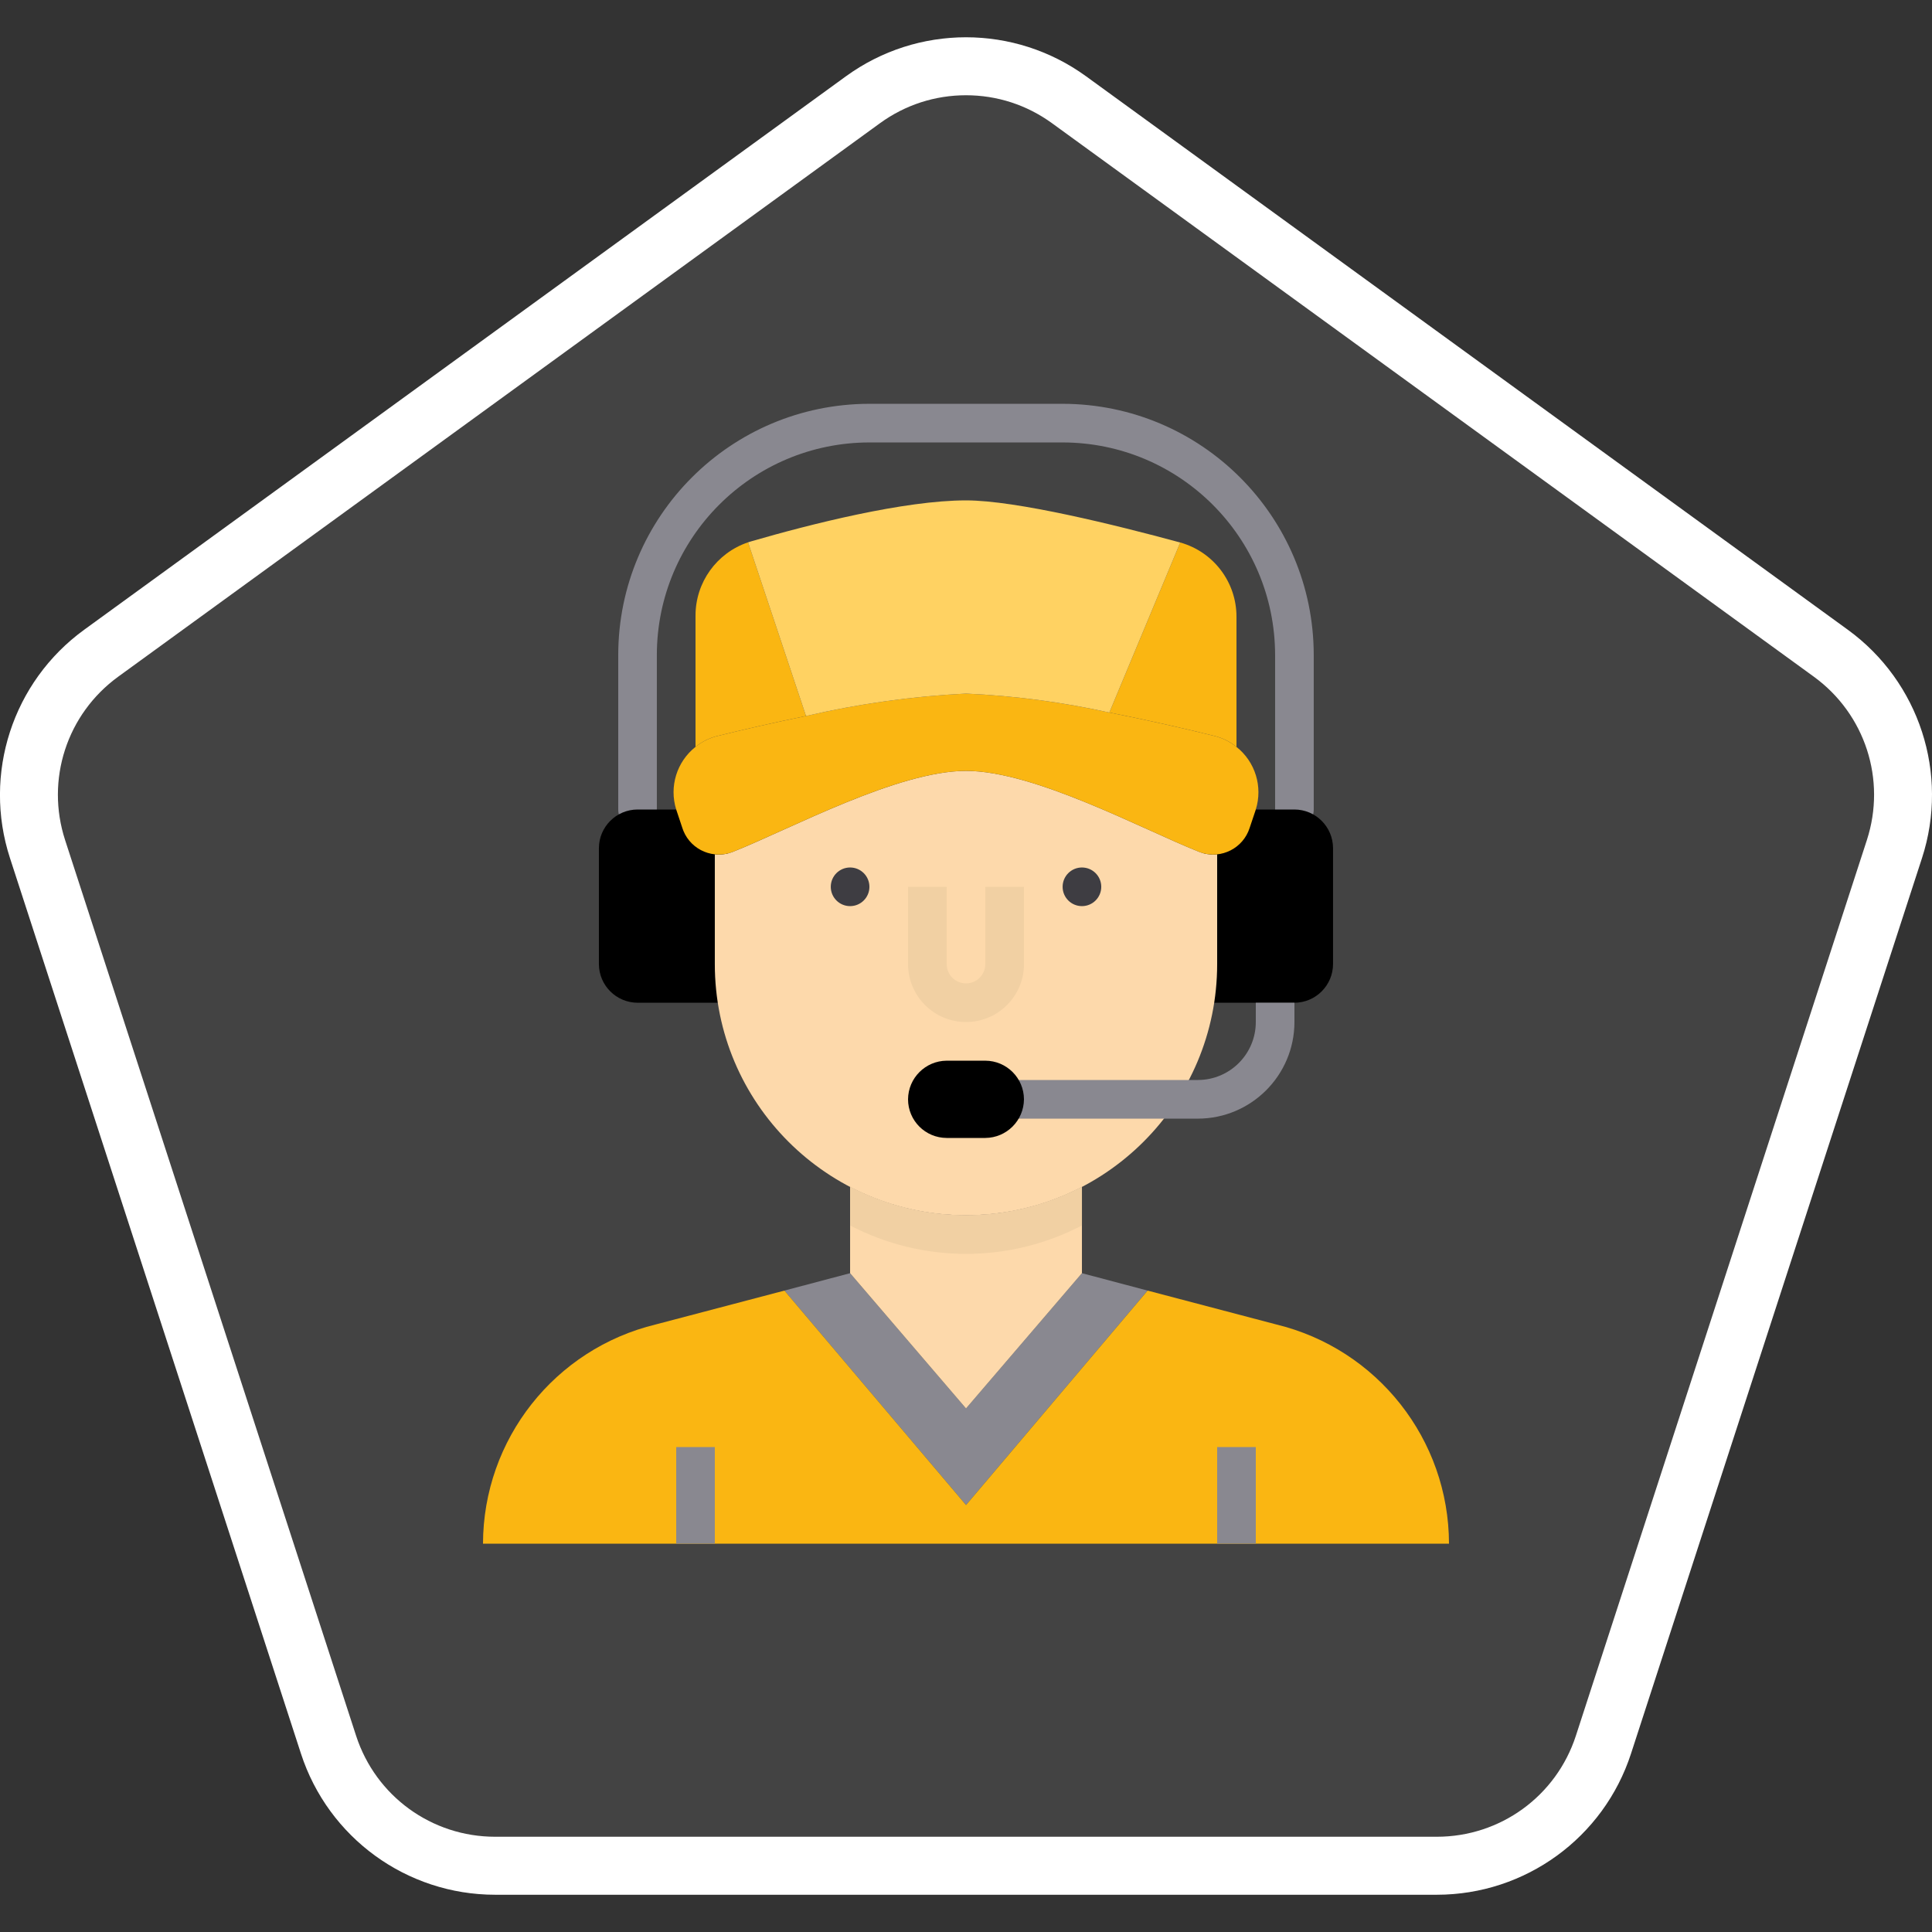
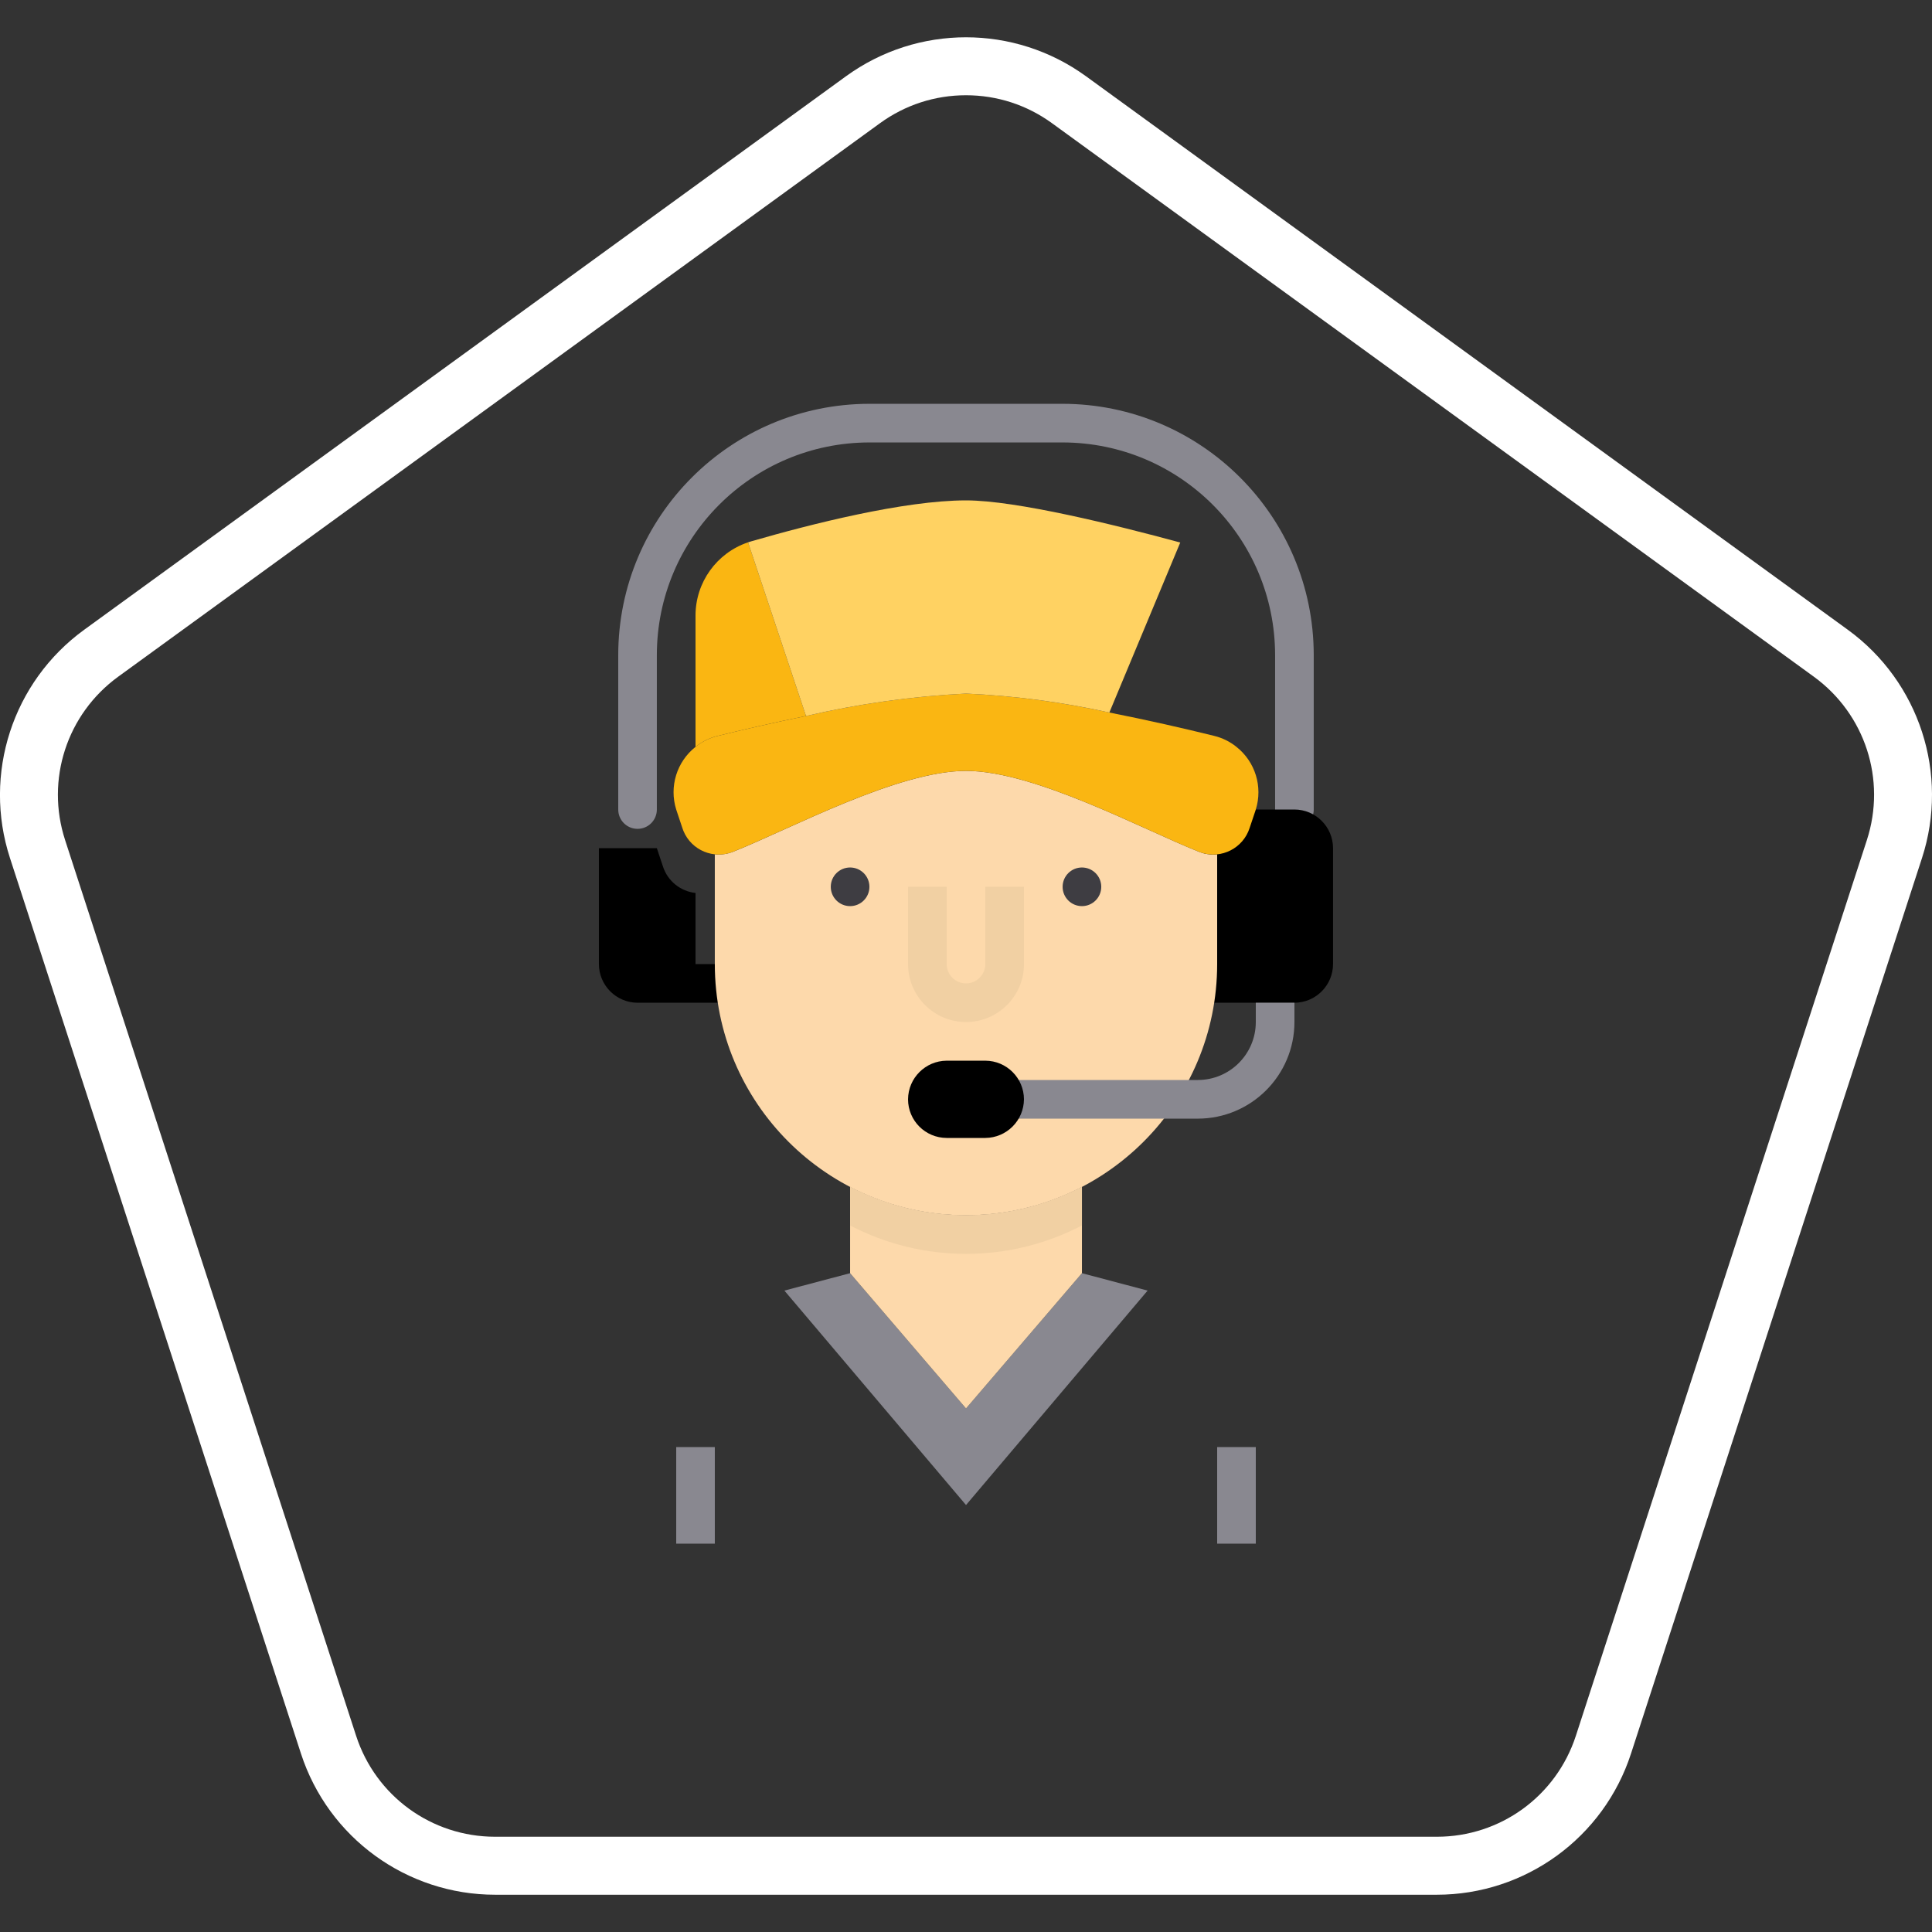
<svg xmlns="http://www.w3.org/2000/svg" version="1.1" x="0px" y="0px" width="100px" height="100px" viewBox="0.001 -1.93 100 100" enable-background="new 0.001 -1.93 100 100" xml:space="preserve">
  <rect x="0.001" y="-1.93" width="100" height="100" fill="#333333" stroke="none" />
  <defs>
</defs>
-   <path opacity="0.1" fill="#DADADA" d="M95.644,30.667L56.214,2.019C54.36,0.673,52.18,0,50,0s-4.36,0.673-6.213,2.019L4.357,30.667  c-3.704,2.692-5.255,7.462-3.839,11.817l15.061,46.352c1.415,4.355,5.473,7.305,10.052,7.305h48.737  c4.58,0,8.639-2.949,10.054-7.305l15.06-46.352C100.897,38.128,99.348,33.358,95.644,30.667z" />
  <path fill="#898890" d="M67.001,40.971c-0.552,0-1.001-0.448-1.001-1v-8c-0.008-6.073-4.929-10.993-10.999-11H45  c-6.073,0.007-10.993,4.927-11.001,11v8c0,0.553-0.445,1-0.999,1s-0.999-0.448-0.999-1v-8c0.007-7.176,5.823-12.992,12.998-13h10  c7.178,0.008,12.993,5.824,13.001,13v8C68.002,40.523,67.552,40.971,67.001,40.971z" />
-   <path d="M38.002,47.97v2.002h-5.001c-1.103-0.005-1.997-0.898-2.001-2.002v-6c0.004-1.103,0.898-1.997,2.001-2h3  c0.009,0.02,0.009,0.04,0.019,0.061l0.3,0.899c0.246,0.744,0.902,1.274,1.683,1.36V47.97z" />
+   <path d="M38.002,47.97v2.002h-5.001c-1.103-0.005-1.997-0.898-2.001-2.002v-6h3  c0.009,0.02,0.009,0.04,0.019,0.061l0.3,0.899c0.246,0.744,0.902,1.274,1.683,1.36V47.97z" />
  <path d="M63.979,40.031c0.012-0.021,0.012-0.041,0.021-0.061h3c1.104,0.003,1.995,0.897,1.999,2v6  c-0.004,1.104-0.896,1.997-1.999,2.002h-5V42.29c0.776-0.085,1.434-0.616,1.68-1.36L63.979,40.031z" />
  <path fill="#FDD9AB" d="M63.001,42.29v5.68c0,7.179-5.82,13-12.999,13c-7.181,0-13.002-5.821-13.002-13v-5.68  c0.327,0.033,0.657-0.015,0.96-0.139c2.942-1.17,8.491-4.18,12.042-4.18c3.549,0,9.1,3.01,12.038,4.18  C62.343,42.275,62.674,42.323,63.001,42.29z" />
  <polygon fill="#898890" points="59.401,64.871 50.002,75.97 40.601,64.871 44.002,63.97 50.002,70.971 56.002,63.97 " />
-   <path fill="#FAB612" d="M66.051,66.621l-6.649-1.75l-9.399,11.1l-9.401-11.1l-6.651,1.75c-5.243,1.268-8.938,5.956-8.95,11.35h50  C74.99,72.577,71.293,67.888,66.051,66.621z" />
  <path fill="#FDD9AB" d="M56.002,59.501v4.469l-6,7.001l-6-7.001v-4.469C47.761,61.46,52.241,61.46,56.002,59.501z" />
  <path fill="#FAB612" d="M64.001,36.73c0.972,0.769,1.369,2.058,1,3.24c-0.011,0.02-0.011,0.04-0.019,0.061l-0.302,0.899  c-0.336,1.04-1.452,1.612-2.49,1.275c-0.051-0.016-0.101-0.035-0.15-0.055c-2.938-1.17-8.489-4.18-12.038-4.18  c-3.551,0-9.1,3.01-12.042,4.18c-1.01,0.418-2.167-0.063-2.585-1.072c-0.02-0.049-0.039-0.099-0.054-0.149l-0.3-0.899  c-0.011-0.021-0.011-0.041-0.02-0.061c-0.37-1.182,0.027-2.471,0.999-3.24c0.336-0.273,0.729-0.467,1.15-0.569  c1.3-0.32,2.898-0.69,4.569-1.03c2.72-0.633,5.491-1.021,8.282-1.16c2.497,0.112,4.978,0.44,7.419,0.98  c1.969,0.39,3.9,0.83,5.43,1.21C63.272,36.263,63.665,36.457,64.001,36.73z" />
  <path fill="#FAB612" d="M38.72,26.141l3,8.989c-1.671,0.34-3.269,0.71-4.569,1.03c-0.421,0.102-0.814,0.296-1.15,0.569v-6.799  C36.001,28.214,37.096,26.689,38.72,26.141z" />
-   <path fill="#FAB612" d="M64.001,30v6.729c-0.336-0.273-0.729-0.467-1.15-0.569c-1.529-0.38-3.461-0.82-5.43-1.21l3.67-8.8  C62.816,26.635,64.007,28.209,64.001,30z" />
  <path fill="#FFD262" d="M61.091,26.15l-3.67,8.8c-2.441-0.541-4.922-0.868-7.419-0.98c-2.791,0.139-5.562,0.527-8.282,1.16l-3-8.989  c0.05-0.02,0.112-0.031,0.162-0.051c3.069-0.89,7.92-2.12,11.12-2.12c2.608,0,7.769,1.28,11.049,2.17  C61.061,26.141,61.08,26.15,61.091,26.15z" />
  <path fill="#F1D0A3" d="M56.002,59.501V61.5c-3.761,1.961-8.241,1.961-12,0v-1.999C47.761,61.46,52.241,61.46,56.002,59.501z" />
  <path fill="#F1D0A3" d="M50.002,50.97c-1.658,0-3-1.343-3-3v-4h1.999v4c0,0.552,0.448,1,1.001,1c0.551,0,0.999-0.448,0.999-1v-4  h2.001v4C53.002,49.627,51.657,50.97,50.002,50.97z" />
  <rect x="35.002" y="72.97" fill="#898890" width="1.998" height="5" />
  <rect x="63.001" y="72.97" fill="#898890" width="2" height="5" />
  <path fill="#898890" d="M62.001,55.971h-10V53.97h10c1.656,0,3-1.343,3-3v-0.998h2v0.998C66.999,53.732,64.76,55.967,62.001,55.971z  " />
  <path d="M51,52.971c1.103,0.004,1.998,0.896,2.001,1.999c-0.008,1.101-0.898,1.992-2.001,2h-2c-1.104-0.004-1.997-0.895-1.999-2  c0.008-1.101,0.899-1.991,1.999-1.999H51z" />
  <circle fill="#3E3D42" cx="44.002" cy="43.971" r="1" />
  <circle fill="#3E3D42" cx="56.002" cy="43.971" r="1" />
  <path fill="#FFFFFF" d="M50,3c1.609,0,3.148,0.5,4.451,1.446l39.43,28.647c2.66,1.934,3.766,5.334,2.748,8.463L81.569,87.91  c-1.017,3.129-3.911,5.23-7.2,5.23H25.631c-3.289,0-6.183-2.102-7.199-5.23L3.372,41.556c-1.018-3.127,0.088-6.528,2.749-8.462  L45.55,4.446C46.853,3.5,48.393,3,50,3 M50,0c-2.18,0-4.36,0.673-6.213,2.019L4.357,30.667c-3.704,2.692-5.255,7.462-3.839,11.817  l15.061,46.352c1.415,4.355,5.473,7.305,10.052,7.305h48.738c4.58,0,8.639-2.949,10.053-7.305l15.061-46.352  c1.416-4.355-0.135-9.125-3.838-11.817L56.215,2.019C54.361,0.673,52.18,0,50,0L50,0z" />
</svg>